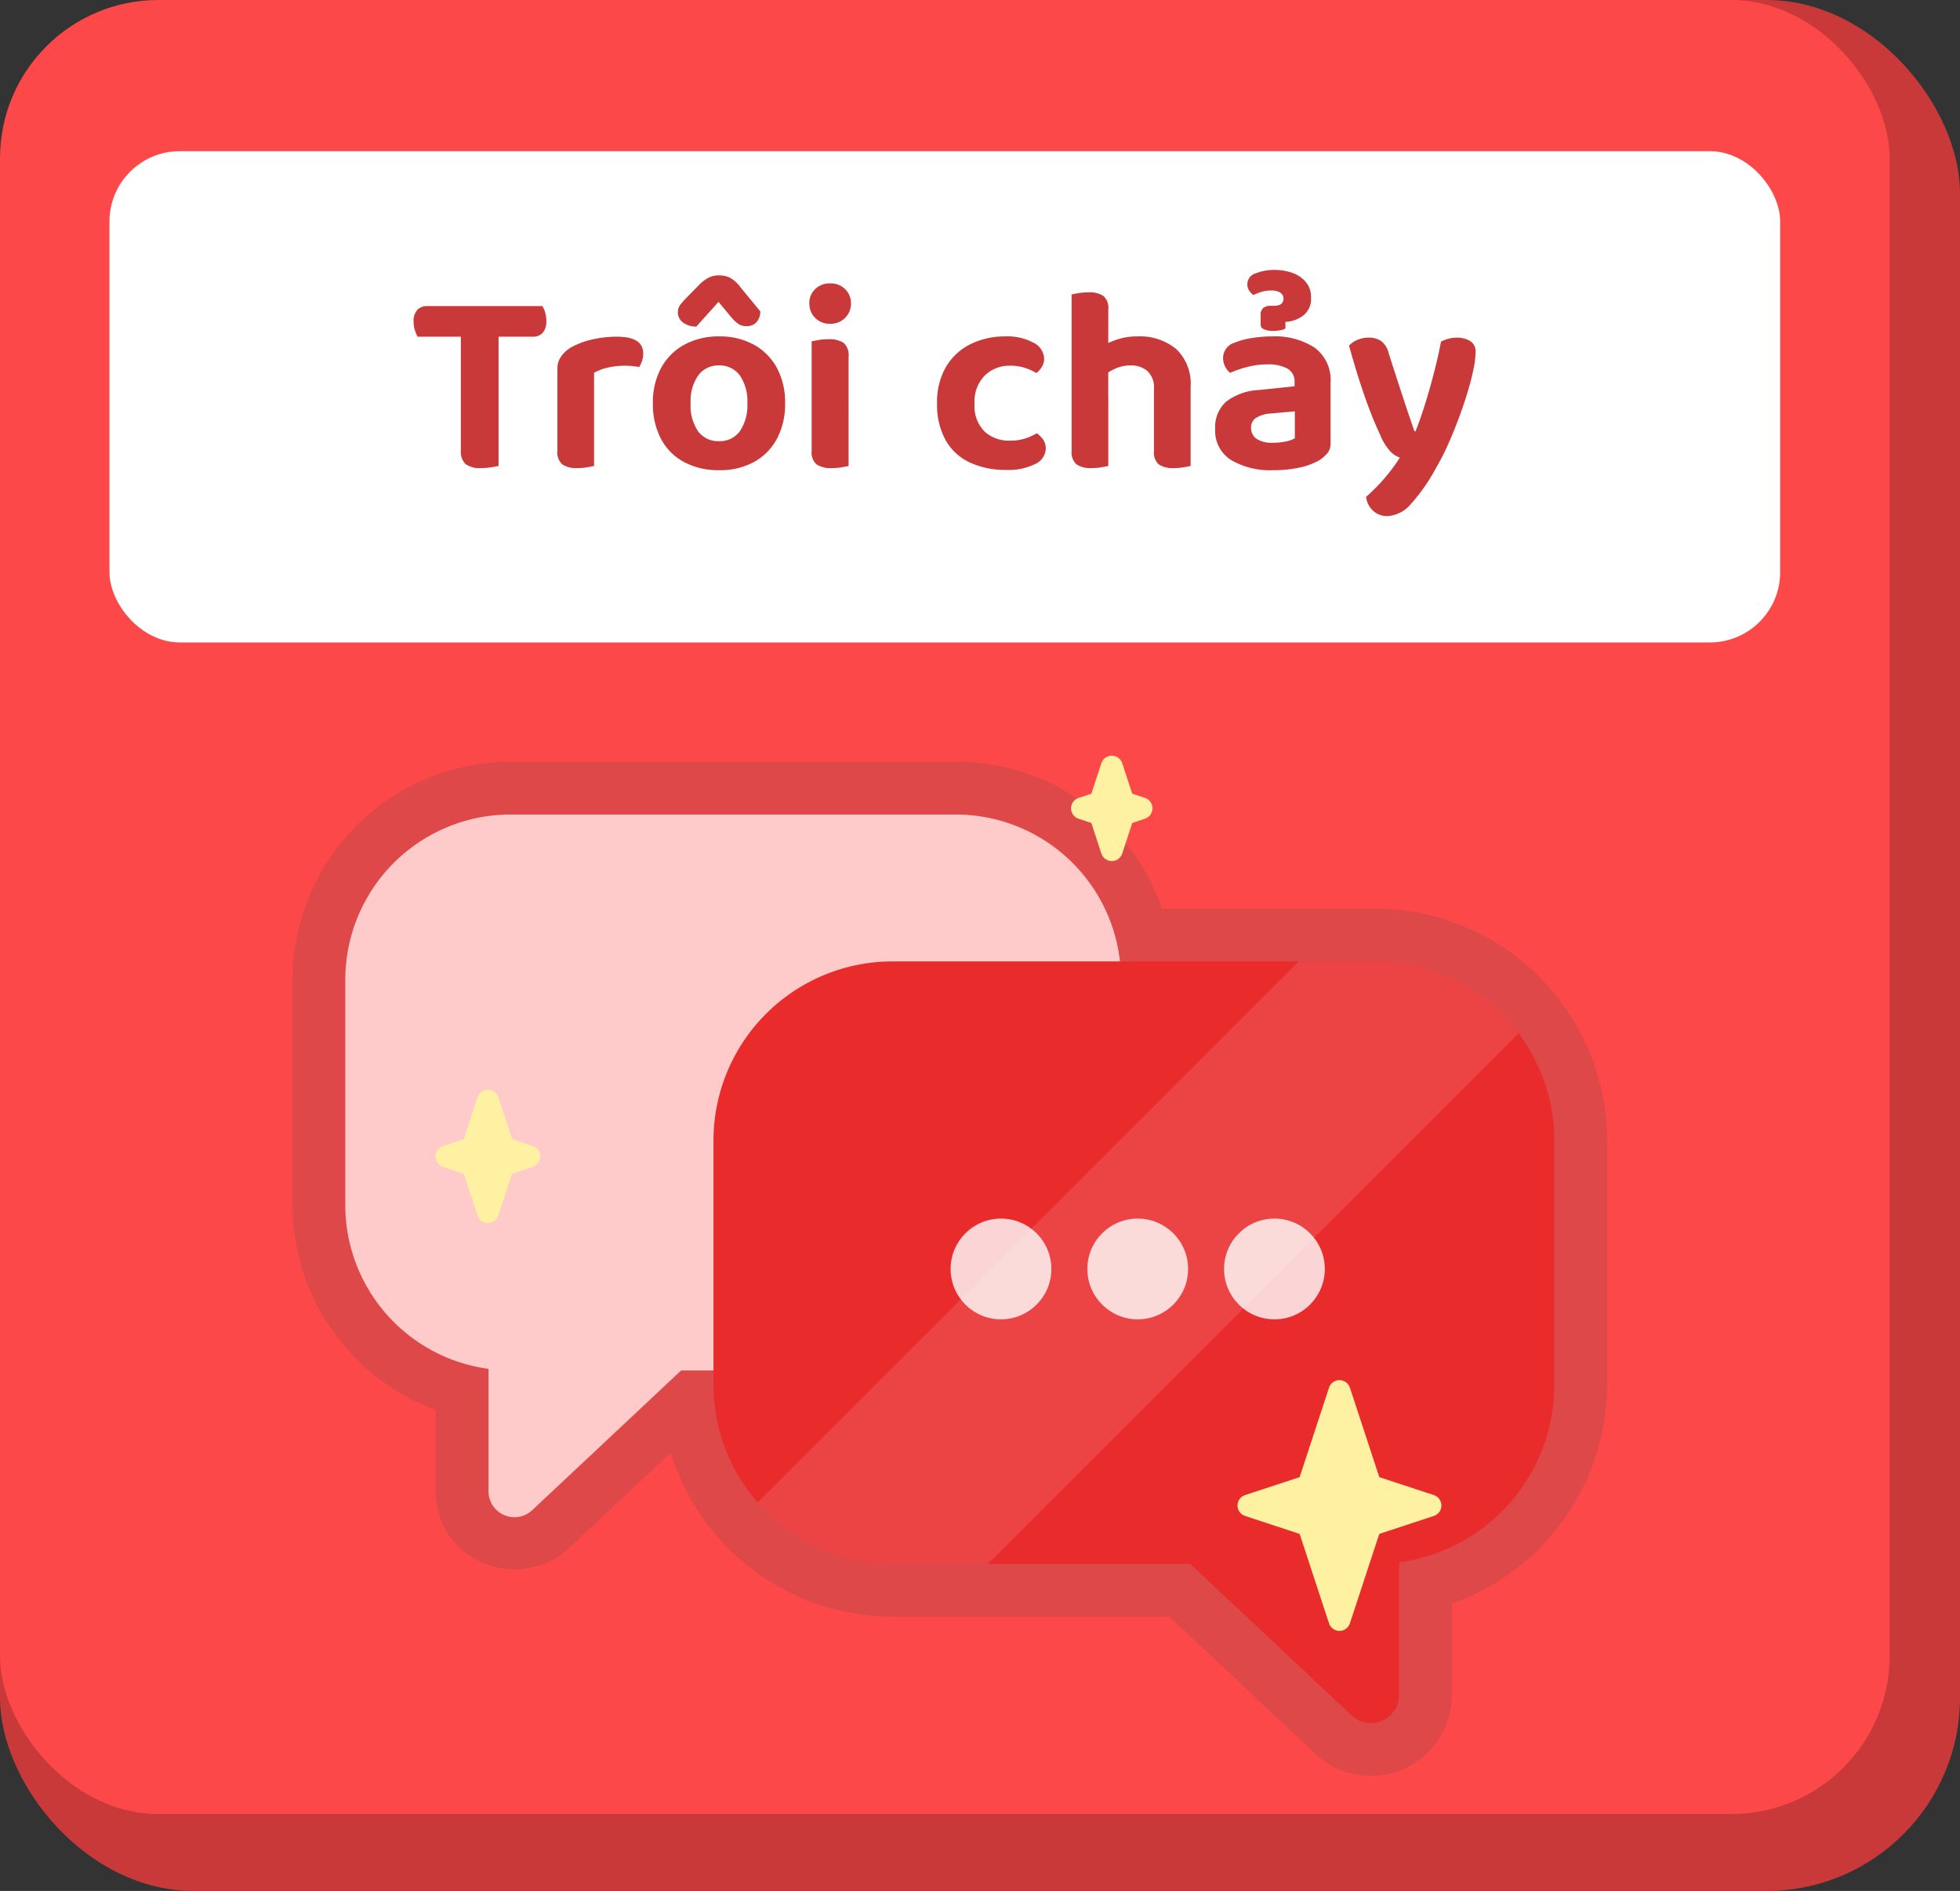
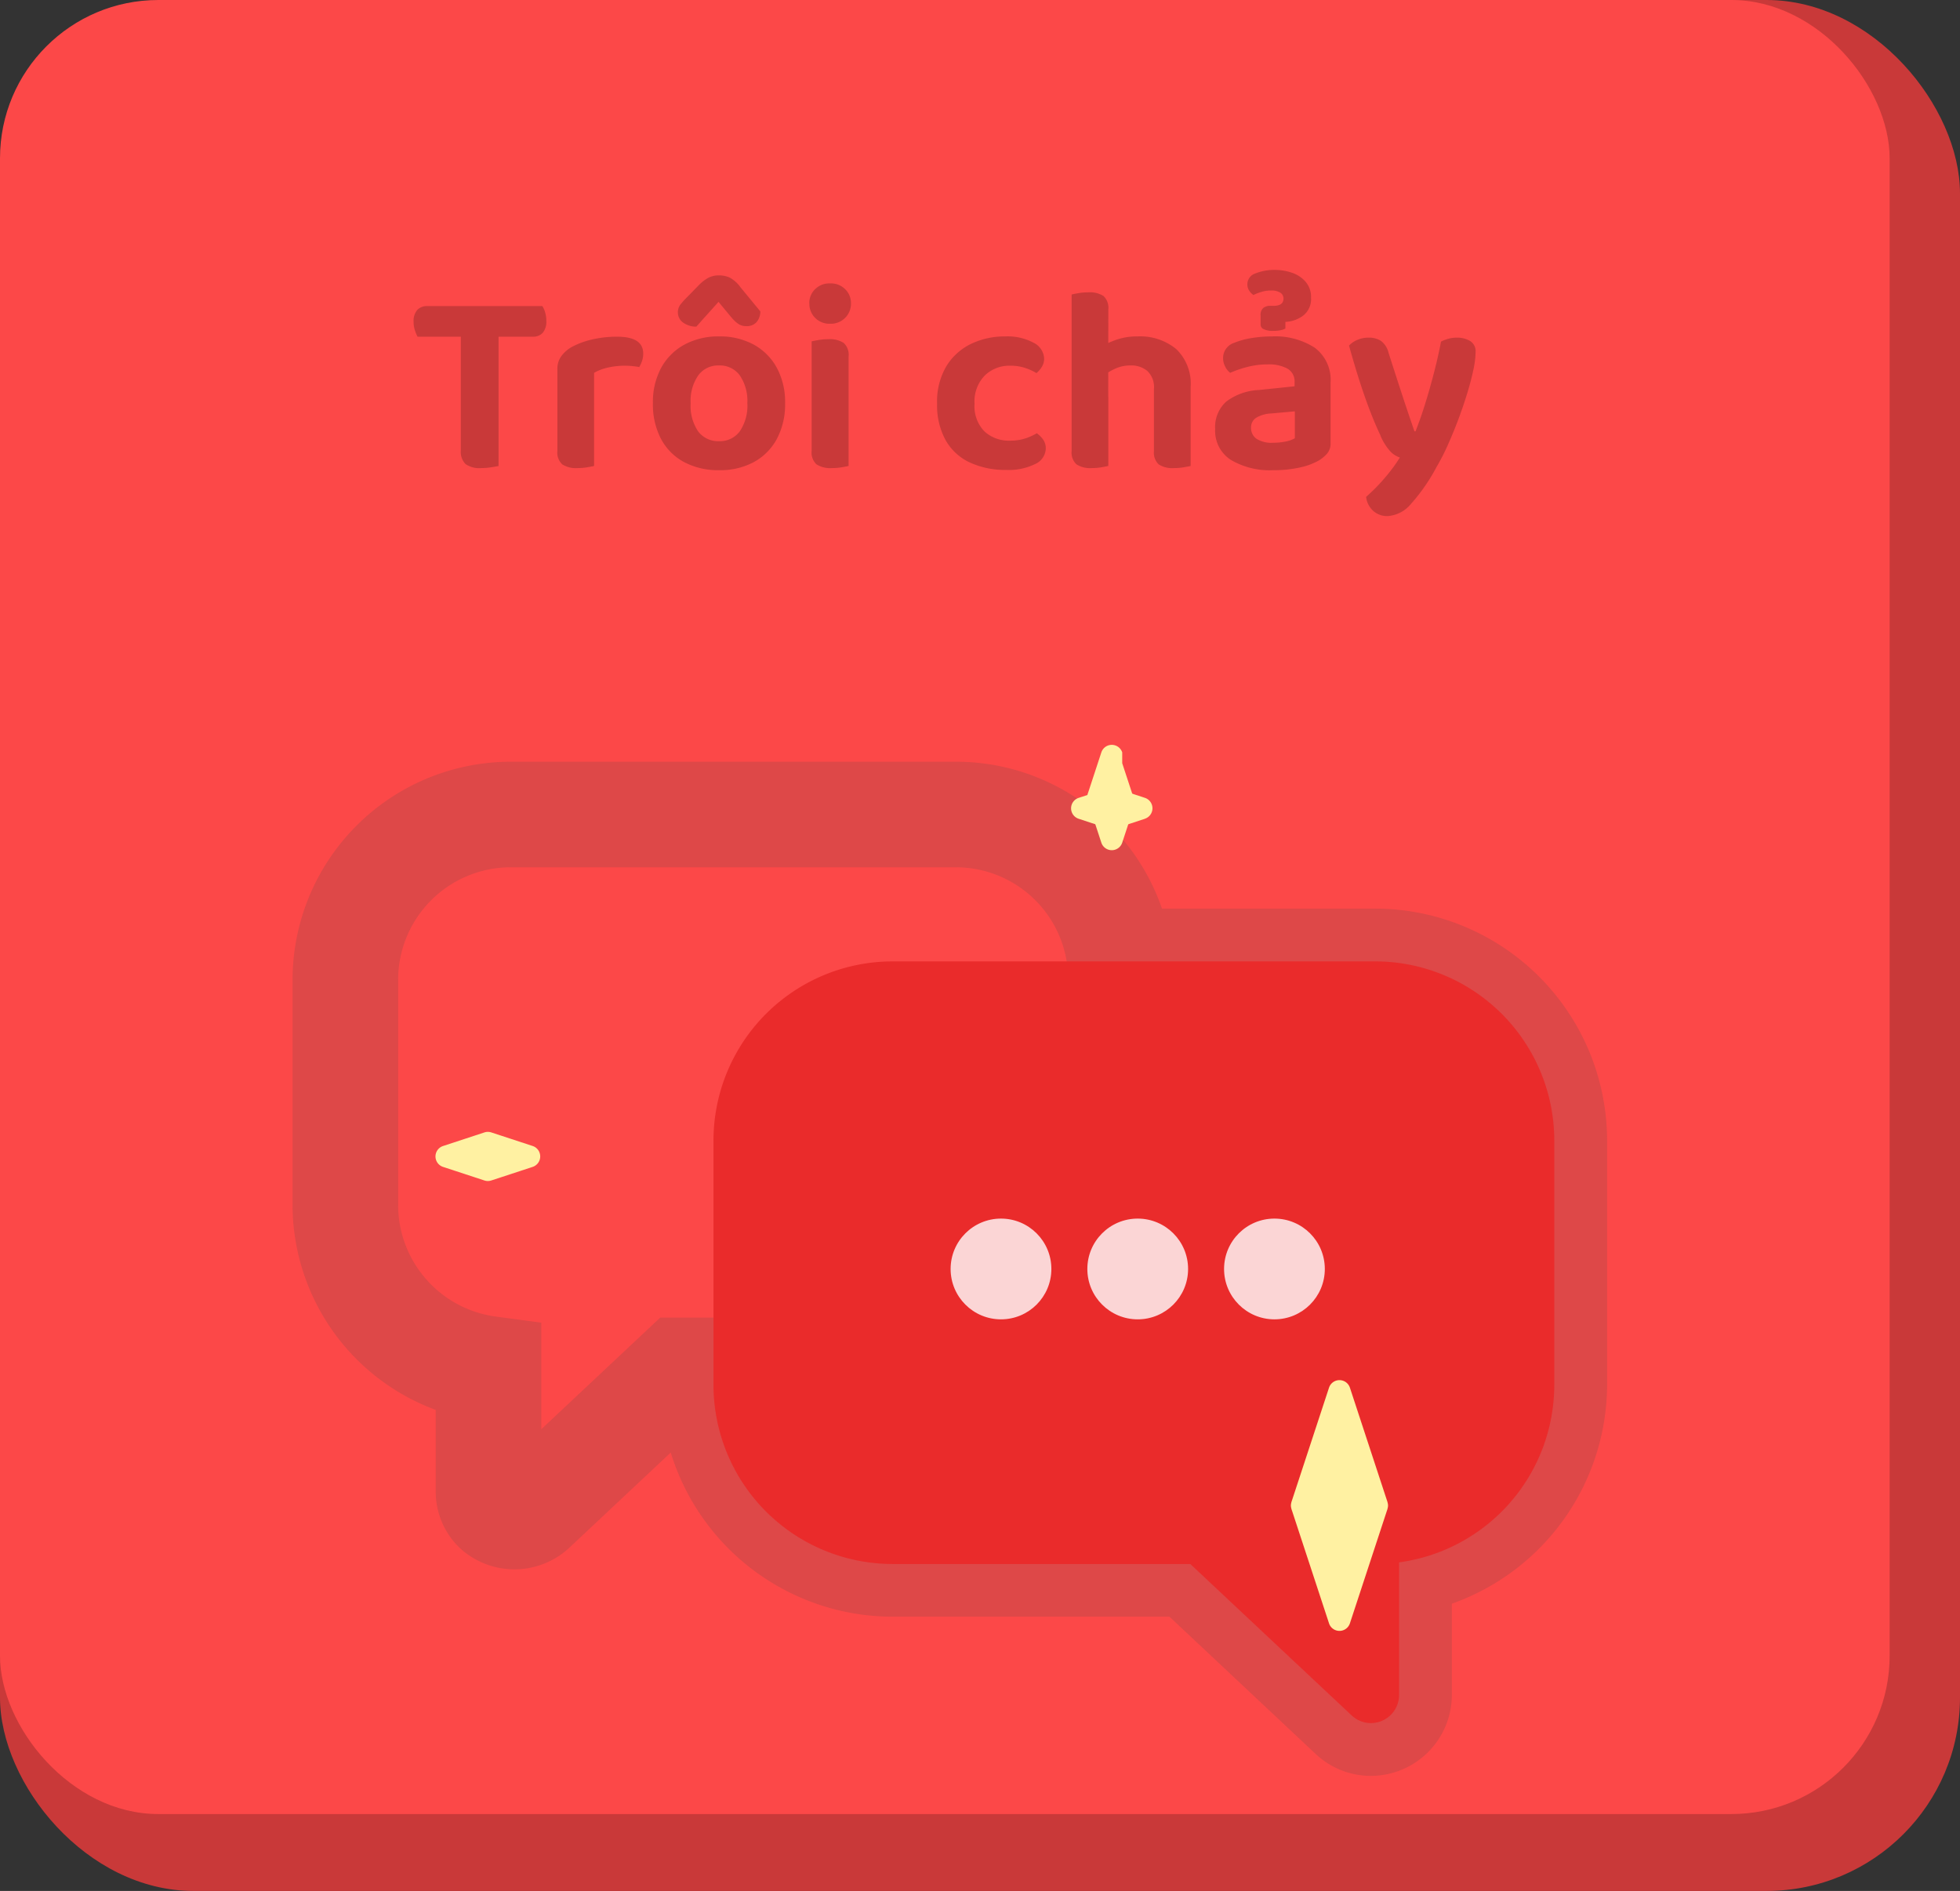
<svg xmlns="http://www.w3.org/2000/svg" width="111.429" height="107.503" viewBox="0 0 111.429 107.503">
  <rect x="0" y="0" width="111.429" height="107.503" fill="#333333" stroke="none" />
  <defs>
    <clipPath id="a">
-       <path d="M1979.814,1010.729h-27.427a10.187,10.187,0,0,0-10.187,10.188V1034.8a10.188,10.188,0,0,0,10.188,10.188h16.919l9.176,8.611a1.6,1.6,0,0,0,2.694-1.166v-7.538A10.187,10.187,0,0,0,1990,1034.8v-13.882A10.187,10.187,0,0,0,1979.814,1010.729Z" transform="translate(-1942.199 -1010.729)" fill="#716be2" />
-     </clipPath>
+       </clipPath>
  </defs>
  <g transform="translate(-1376.171 6825.395)">
    <g transform="translate(697.171 -7027.014)">
      <rect width="111.429" height="107.503" rx="11" transform="translate(679 201.619)" fill="#c93939" />
      <rect width="107.429" height="103.132" rx="9" transform="translate(679 201.619)" fill="#fc4848" />
-       <rect width="94.983" height="27.931" rx="4" transform="translate(685.223 210.213)" fill="#fff" />
    </g>
    <g transform="translate(925.539 -7703.408)">
      <path d="M58.3,54.655a4.572,4.572,0,0,1-3.139-1.25l-8.309-7.8H31.116A13.211,13.211,0,0,1,18.5,36.272l-5.822,5.464a4.582,4.582,0,0,1-6.131,0,4.421,4.421,0,0,1-1.407-3.261V33.849A12.445,12.445,0,0,1-3,22.205V9.4A12.413,12.413,0,0,1,9.4-3H34.7A12.384,12.384,0,0,1,46.427,5.351H58.544A13.2,13.2,0,0,1,71.732,18.539V32.421a13.237,13.237,0,0,1-8.826,12.444v5.187A4.611,4.611,0,0,1,58.3,54.655ZM17.906,28.6h6.023v3c0,4.781,3.224,8,7.187,8H49.223l7.682,7.209V39.889l2.6-.348a7.2,7.2,0,0,0,6.224-7.12V18.539a7.2,7.2,0,0,0-7.188-7.188H41.357l-.3-2.669A6.386,6.386,0,0,0,34.7,3H9.4A6.406,6.406,0,0,0,3,9.4V22.205a6.411,6.411,0,0,0,5.54,6.338l2.6.348V34.95Z" transform="translate(470.265 924.319)" fill="#4c4c4c" opacity="0.17" />
      <g transform="translate(470.265 924.319)">
-         <path d="M1824.271,959.923h25.3a9.4,9.4,0,0,1,9.4,9.4v12.807a9.4,9.4,0,0,1-9.4,9.4h-15.609l-8.466,7.944a1.475,1.475,0,0,1-2.485-1.076V991.44a9.4,9.4,0,0,1-8.142-9.312V969.321A9.4,9.4,0,0,1,1824.271,959.923Z" transform="translate(-1814.872 -959.923)" fill="#ffcaca" />
        <path d="M1979.814,1010.729h-27.427a10.187,10.187,0,0,0-10.187,10.188V1034.8a10.188,10.188,0,0,0,10.188,10.188h16.919l9.176,8.611a1.6,1.6,0,0,0,2.694-1.166v-7.538A10.187,10.187,0,0,0,1990,1034.8v-13.882A10.187,10.187,0,0,0,1979.814,1010.729Z" transform="translate(-1921.27 -1002.378)" fill="#ea2b2b" />
        <g transform="translate(34.411 22.973)" opacity="0.8">
          <ellipse cx="2.864" cy="2.864" rx="2.864" ry="2.864" transform="translate(0 0)" fill="#fff" />
          <ellipse cx="2.864" cy="2.864" rx="2.864" ry="2.864" transform="translate(7.773 0)" fill="#fff" />
          <ellipse cx="2.864" cy="2.864" rx="2.864" ry="2.864" transform="translate(15.546 0)" fill="#fff" />
        </g>
        <g transform="translate(20.929 8.351)" clip-path="url(#a)">
          <path d="M96.1,179.675,48.361,227.418l8.29,8.29,51.315-51.315Z" transform="translate(-50.101 -192.404)" fill="#fff" opacity="0.12" />
        </g>
      </g>
      <g transform="translate(475.39 920.974)">
        <path d="M111.917,70.153l2.1,6.391a1.271,1.271,0,0,1,.062.231.532.532,0,0,1,0,.155,1.268,1.268,0,0,1-.062.231l-2.1,6.391a.625.625,0,0,1-1.187,0l-2.1-6.391a1.217,1.217,0,0,1-.062-.231.532.532,0,0,1,0-.154,1.207,1.207,0,0,1,.062-.231l2.1-6.391a.625.625,0,0,1,1.187,0Z" transform="translate(-59.931 -34.223)" fill="#fff1a2" fill-rule="evenodd" />
-         <path d="M88.283,67.539l-5.171,1.7a.625.625,0,0,1-.39,0l-5.171-1.7a.625.625,0,0,1,0-1.187l5.171-1.7a.625.625,0,0,1,.39,0l5.171,1.7a.625.625,0,0,1,0,1.187ZM35.1,43.743l1,3.048a1.285,1.285,0,0,1,.062.232.537.537,0,0,1,0,.154,1.263,1.263,0,0,1-.062.231l-1,3.049a.625.625,0,0,1-1.187,0l-1-3.049a1.262,1.262,0,0,1-.062-.231.537.537,0,0,1,0-.154,1.27,1.27,0,0,1,.062-.231l1-3.05a.625.625,0,0,1,1.187,0Z" transform="translate(-31.525 -24.315)" fill="#fff1a2" fill-rule="evenodd" />
-         <path d="M36.261,36.29l-2.353.772a.625.625,0,0,1-.39,0l-2.353-.772a.625.625,0,0,1,0-1.187l2.353-.773a.625.625,0,0,1,.39,0l2.353.772a.625.625,0,0,1,0,1.187ZM69.778,13.34l.742,2.258a1.271,1.271,0,0,1,.063.231.538.538,0,0,1,0,.155,1.262,1.262,0,0,1-.062.231l-.742,2.258a.625.625,0,0,1-1.187,0l-.741-2.257a1.266,1.266,0,0,1-.062-.231.536.536,0,0,1,0-.154,1.194,1.194,0,0,1,.062-.231l.741-2.258a.625.625,0,0,1,1.187,0Z" transform="translate(-30.736 -12.911)" fill="#fff1a2" fill-rule="evenodd" />
+         <path d="M36.261,36.29l-2.353.772a.625.625,0,0,1-.39,0l-2.353-.772a.625.625,0,0,1,0-1.187l2.353-.773a.625.625,0,0,1,.39,0l2.353.772a.625.625,0,0,1,0,1.187ZM69.778,13.34l.742,2.258l-.742,2.258a.625.625,0,0,1-1.187,0l-.741-2.257a1.266,1.266,0,0,1-.062-.231.536.536,0,0,1,0-.154,1.194,1.194,0,0,1,.062-.231l.741-2.258a.625.625,0,0,1,1.187,0Z" transform="translate(-30.736 -12.911)" fill="#fff1a2" fill-rule="evenodd" />
        <path d="M92.759,17.591l-1.686.554a.625.625,0,0,1-.39,0L89,17.591A.625.625,0,0,1,89,16.4l1.686-.554a.625.625,0,0,1,.39,0l1.686.554a.625.625,0,0,1,0,1.187Z" transform="translate(-52.43 -14.002)" fill="#fff1a2" fill-rule="evenodd" />
      </g>
    </g>
    <path d="M3.165-7.365l-.03-1.74H7.62a1.357,1.357,0,0,1,.158.36,1.662,1.662,0,0,1,.067.48.981.981,0,0,1-.2.675.718.718,0,0,1-.562.225Zm1.83-1.74.03,1.74H.525a2.176,2.176,0,0,1-.15-.36A1.508,1.508,0,0,1,.3-8.205a.953.953,0,0,1,.21-.682.736.736,0,0,1,.555-.217ZM2.985-7.77H5.13V-.015q-.135.03-.42.075a3.649,3.649,0,0,1-.57.045,1.346,1.346,0,0,1-.893-.233A.987.987,0,0,1,2.985-.9ZM10.56-5.31v1.935H8.475v-2.16a1.192,1.192,0,0,1,.2-.69,1.9,1.9,0,0,1,.54-.51,4.35,4.35,0,0,1,1.177-.457,6.136,6.136,0,0,1,1.477-.172q1.485,0,1.485.96a1.275,1.275,0,0,1-.068.42,1.838,1.838,0,0,1-.158.345q-.15-.03-.375-.053t-.465-.022a4.178,4.178,0,0,0-.937.105A2.751,2.751,0,0,0,10.56-5.31ZM8.475-3.96l2.085.06V-.015q-.135.03-.39.075a3.2,3.2,0,0,1-.555.045,1.431,1.431,0,0,1-.863-.21A.906.906,0,0,1,8.475-.87Zm12.945.375a4.177,4.177,0,0,1-.465,2.025A3.253,3.253,0,0,1,19.65-.24a4.025,4.025,0,0,1-1.98.465,4.122,4.122,0,0,1-1.987-.458A3.192,3.192,0,0,1,14.37-1.545a4.211,4.211,0,0,1-.465-2.04A4.08,4.08,0,0,1,14.378-5.6,3.3,3.3,0,0,1,15.7-6.915,4.036,4.036,0,0,1,17.67-7.38a3.993,3.993,0,0,1,1.965.465A3.3,3.3,0,0,1,20.948-5.6,4.091,4.091,0,0,1,21.42-3.585ZM17.655-5.73a1.4,1.4,0,0,0-1.17.563,2.535,2.535,0,0,0-.435,1.582,2.59,2.59,0,0,0,.427,1.605,1.42,1.42,0,0,0,1.192.555,1.4,1.4,0,0,0,1.177-.562,2.6,2.6,0,0,0,.428-1.6,2.574,2.574,0,0,0-.428-1.575A1.406,1.406,0,0,0,17.655-5.73Zm.7-2.745-.72-.87q-.375.42-.652.727t-.608.682a1.268,1.268,0,0,1-.765-.24.7.7,0,0,1-.285-.57.71.71,0,0,1,.143-.443,4.539,4.539,0,0,1,.4-.443l.66-.675a2.277,2.277,0,0,1,.517-.4,1.286,1.286,0,0,1,.622-.143,1.437,1.437,0,0,1,.608.128,1.822,1.822,0,0,1,.608.547L20.01-8.805a.928.928,0,0,1-.195.592.735.735,0,0,1-.615.248.771.771,0,0,1-.45-.135A1.935,1.935,0,0,1,18.36-8.475Zm4.44-.78a1.1,1.1,0,0,1,.33-.81,1.157,1.157,0,0,1,.855-.33,1.157,1.157,0,0,1,.855.33,1.1,1.1,0,0,1,.33.81,1.126,1.126,0,0,1-.33.818,1.143,1.143,0,0,1-.855.337,1.143,1.143,0,0,1-.855-.337A1.126,1.126,0,0,1,22.8-9.255Zm.135,5.3h2.1V-.015q-.135.03-.39.075a3.2,3.2,0,0,1-.555.045,1.462,1.462,0,0,1-.878-.21.906.906,0,0,1-.277-.765Zm2.1,1.08h-2.1V-7.1q.135-.03.39-.075a3.2,3.2,0,0,1,.555-.045,1.462,1.462,0,0,1,.877.21.927.927,0,0,1,.278.78ZM34.2-5.715a1.994,1.994,0,0,0-1.425.555,2.108,2.108,0,0,0-.585,1.605,2.053,2.053,0,0,0,.563,1.575,2.037,2.037,0,0,0,1.447.525,2.755,2.755,0,0,0,.885-.128,3.235,3.235,0,0,0,.645-.292,1.588,1.588,0,0,1,.375.382A.859.859,0,0,1,36.24-1a1,1,0,0,1-.608.877A3.391,3.391,0,0,1,33.99.21a4.793,4.793,0,0,1-2.062-.42,3.055,3.055,0,0,1-1.38-1.268,4.107,4.107,0,0,1-.487-2.078,3.951,3.951,0,0,1,.532-2.138A3.345,3.345,0,0,1,32-6.96a4.406,4.406,0,0,1,1.927-.42,3.137,3.137,0,0,1,1.62.36,1.055,1.055,0,0,1,.6.915.852.852,0,0,1-.128.45,1.43,1.43,0,0,1-.307.36,3.235,3.235,0,0,0-.645-.293A2.7,2.7,0,0,0,34.2-5.715Zm10.275,2.67H42.39v-1.35a1.262,1.262,0,0,0-.375-1.02,1.419,1.419,0,0,0-.945-.315,2.067,2.067,0,0,0-.893.188,3.525,3.525,0,0,0-.682.412L39.42-6.81a4.538,4.538,0,0,1,.862-.39,3.524,3.524,0,0,1,1.163-.18,3.229,3.229,0,0,1,2.213.72,2.727,2.727,0,0,1,.817,2.16ZM37.71-3.96h2.085V-.015q-.135.03-.39.075a3.2,3.2,0,0,1-.555.045,1.431,1.431,0,0,1-.862-.21A.906.906,0,0,1,37.71-.87Zm4.68,0,2.085.015v3.93q-.135.03-.39.075a3.2,3.2,0,0,1-.555.045,1.426,1.426,0,0,1-.87-.21.92.92,0,0,1-.27-.765Zm-2.6,1.08H37.71V-9.765q.135-.03.39-.075a3.2,3.2,0,0,1,.555-.045,1.426,1.426,0,0,1,.87.21.92.92,0,0,1,.27.765ZM49.17-1.335A3.35,3.35,0,0,0,49.9-1.41a1.626,1.626,0,0,0,.5-.18V-3.12L49.05-3a1.821,1.821,0,0,0-.84.24.637.637,0,0,0-.3.57.747.747,0,0,0,.3.623A1.576,1.576,0,0,0,49.17-1.335ZM49.1-7.38a4.137,4.137,0,0,1,2.423.637,2.277,2.277,0,0,1,.907,2v3.42a.877.877,0,0,1-.187.593,2.092,2.092,0,0,1-.472.4,3.861,3.861,0,0,1-1.1.405,6.8,6.8,0,0,1-1.5.15A4.343,4.343,0,0,1,46.763-.36a1.959,1.959,0,0,1-.893-1.755,1.942,1.942,0,0,1,.63-1.56,3.327,3.327,0,0,1,1.875-.66l2.01-.21V-4.77a.837.837,0,0,0-.405-.78,2.249,2.249,0,0,0-1.14-.24,4.506,4.506,0,0,0-1.125.142,6.185,6.185,0,0,0-.99.338.981.981,0,0,1-.285-.353,1.049,1.049,0,0,1-.12-.488.908.908,0,0,1,.645-.87,4.444,4.444,0,0,1,1.005-.27A7.205,7.205,0,0,1,49.1-7.38Zm.165-3.78a2.959,2.959,0,0,1,.983.165,1.748,1.748,0,0,1,.772.517,1.329,1.329,0,0,1,.3.892,1.189,1.189,0,0,1-.443,1.02,1.815,1.815,0,0,1-1.013.36v.375a.748.748,0,0,1-.24.09,1.817,1.817,0,0,1-.435.045,1.2,1.2,0,0,1-.57-.1.285.285,0,0,1-.165-.247v-.525A.517.517,0,0,1,48.607-9a.637.637,0,0,1,.4-.12H49.2q.555,0,.555-.42a.386.386,0,0,0-.173-.322.93.93,0,0,0-.548-.127,1.815,1.815,0,0,0-.548.082,3.038,3.038,0,0,0-.443.173A.923.923,0,0,1,47.8-9.99a.646.646,0,0,1-.1-.36.649.649,0,0,1,.472-.615A2.832,2.832,0,0,1,49.26-11.16Zm6,9.4q-.24-.495-.525-1.215t-.6-1.68q-.315-.96-.66-2.205a1.385,1.385,0,0,1,.472-.322,1.578,1.578,0,0,1,.638-.128,1.248,1.248,0,0,1,.712.188,1.213,1.213,0,0,1,.428.682q.36,1.125.72,2.227t.75,2.228h.06q.27-.675.54-1.538t.51-1.792q.24-.93.4-1.77a2.355,2.355,0,0,1,.428-.165,1.772,1.772,0,0,1,.472-.06,1.44,1.44,0,0,1,.75.188.682.682,0,0,1,.315.638,5.1,5.1,0,0,1-.128,1.012q-.127.608-.345,1.32t-.5,1.47q-.285.758-.6,1.463a12.248,12.248,0,0,1-.645,1.26,10.51,10.51,0,0,1-1.448,2.093,1.888,1.888,0,0,1-1.327.7,1.184,1.184,0,0,1-.84-.307,1.252,1.252,0,0,1-.39-.788q.315-.27.667-.638T55.8.315a8.7,8.7,0,0,0,.57-.81,1.339,1.339,0,0,1-.525-.33A3.181,3.181,0,0,1,55.26-1.755Z" transform="translate(1399.385 -6798.889)" fill="#c93939" />
  </g>
</svg>